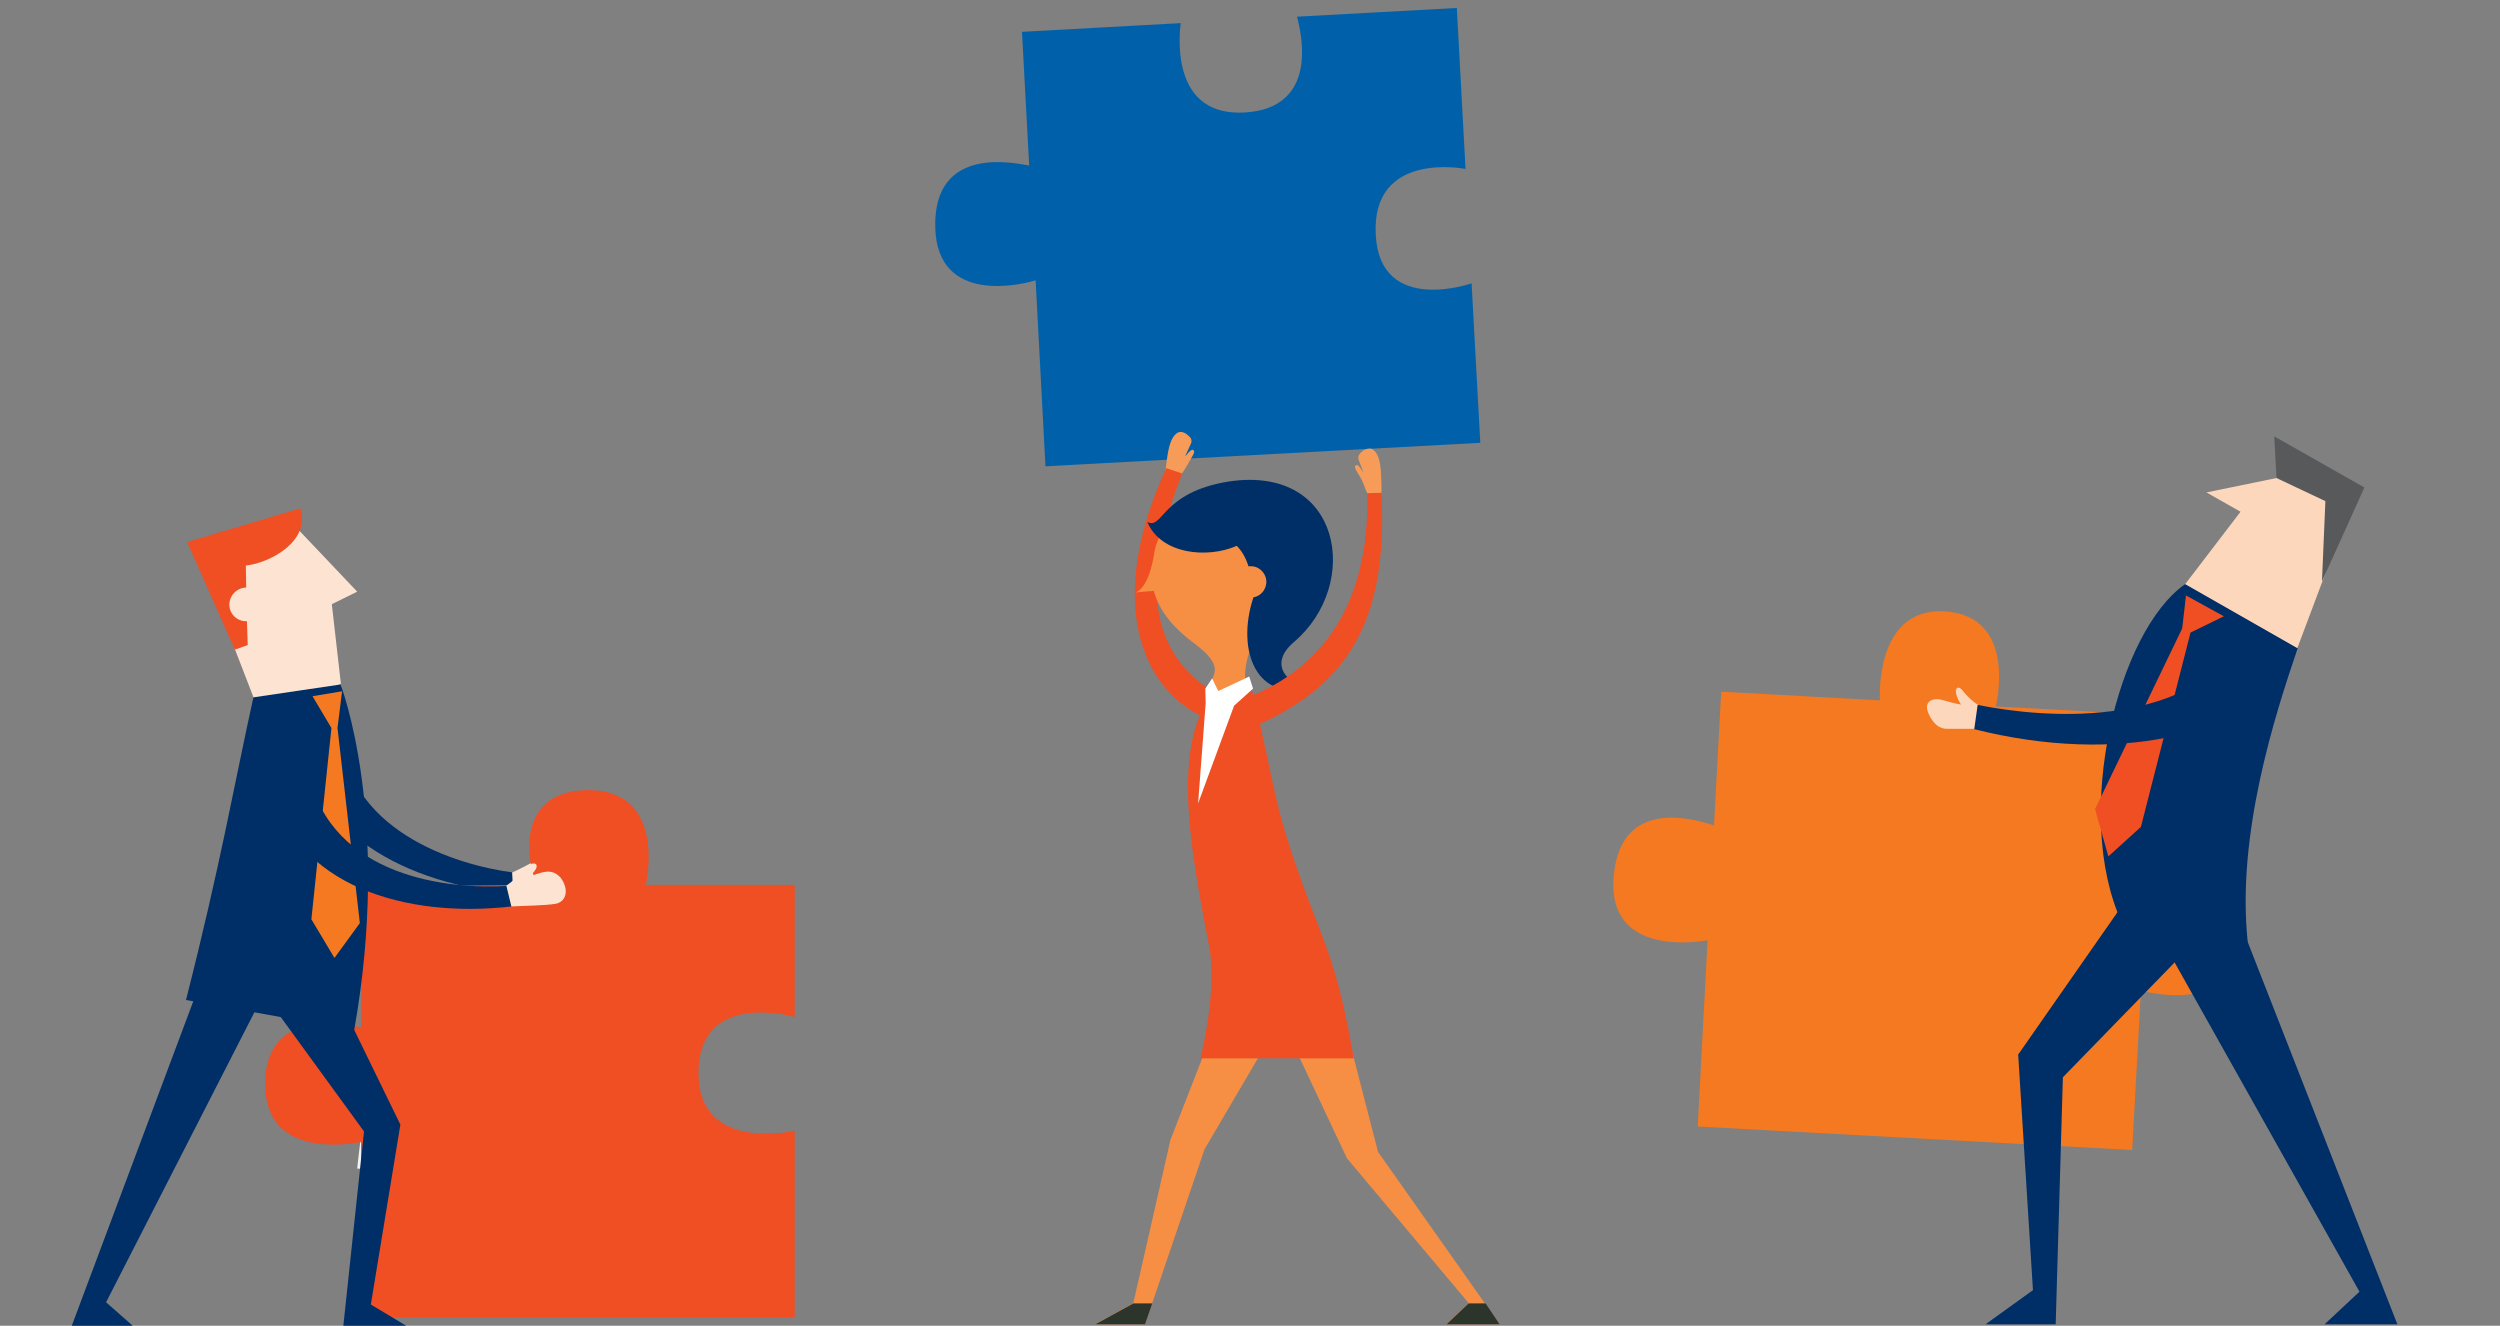
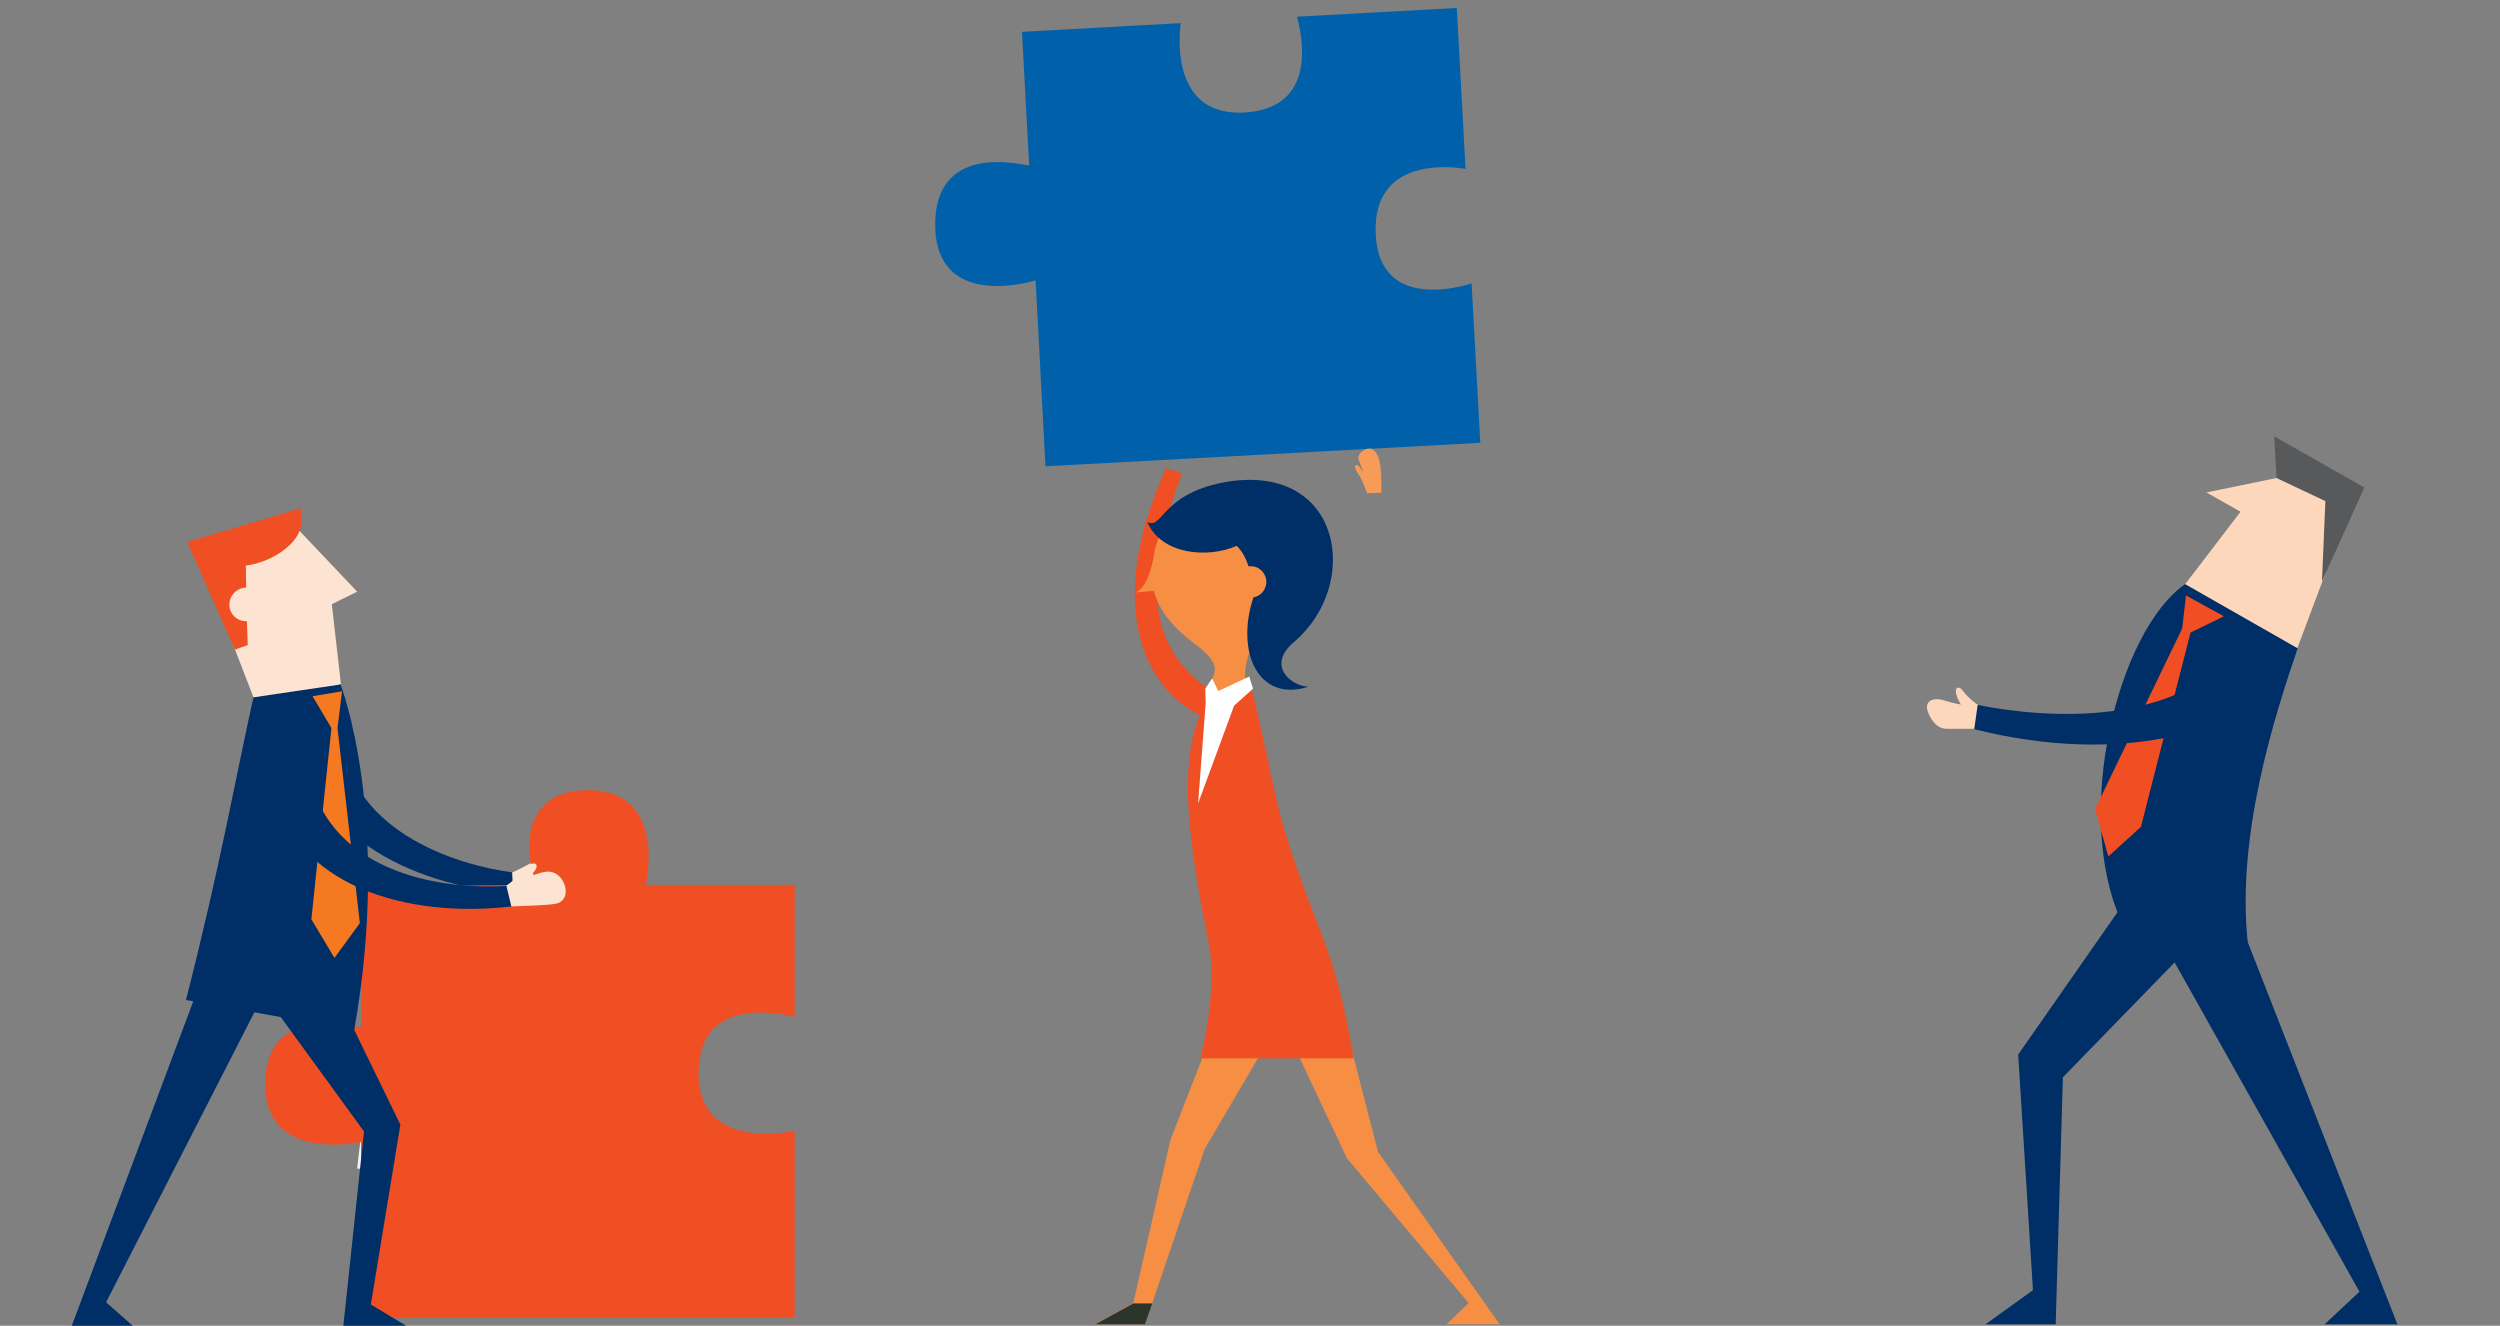
<svg xmlns="http://www.w3.org/2000/svg" version="1.1" id="_x31_" x="0px" y="0px" viewBox="0 0 660 350" style="enable-background:new 0 0 660 350;" xml:space="preserve">
  <rect x="0" y="0" width="660" height="350" fill="#808080" stroke="none" />
  <style type="text/css"> .st0{fill:#FDE4D2;} .st1{fill:#002E66;} .st2{fill:#F2F2F2;} .st3{fill:#F04E23;} .st4{fill:#0061AA;} .st5{fill:#F47920;} .st6{fill:#F79B58;} .st7{fill:#F68E44;} .st8{fill:#2C352B;} .st9{fill:#FFFFFF;} .st10{fill:#FCD7BC;} .st11{fill:#58595B;} </style>
  <g>
    <path class="st0" d="M135.3,230.3c1-0.4,4.3-2.1,5.3-2.7c2.7-1.5,4.1,0.7,0.2,2.5c4.3-1.2,7.1-2.2,9,0.9c1.6,3.3,0.5,6.5-2.6,6.5 c-3.1-0.1-8.3-1.2-11.5-1.6c-1.4-0.9-3.8-3.3-3.8-3.3L135.3,230.3z" />
    <path class="st1" d="M89.8,191.1c0.5,28.3,31,37.3,45.4,39.2l0.3,5.6c-27.5-2.2-55.4-16.2-56-43.7 C79.1,182.7,89.8,181.9,89.8,191.1z" />
  </g>
  <g>
    <path class="st2" d="M94.3,308.5c0,0,7.2-73.7,24.6-67.3c14.9,5.4-20.1,67.5-20.1,67.5L94.3,308.5z" />
  </g>
  <path class="st2" d="M529.4,323.2C529.4,323.2,529.4,323.2,529.4,323.2l-1.5,0c0,0,0,0,0,0L529.4,323.2z" />
  <g>
    <path class="st3" d="M95.3,271.2l0.4-37.2l46.3-0.4c-2.4-3.2-7.3-25,13.3-25c19.7,0,15.9,21.9,15.2,25h39.3v34.9 c0,0-25.4-7.4-25.4,14.8c0,21.2,25.4,15.2,25.4,15.2v49.3H95.7l-0.4-46.3c-3.6,0.7-25.3,4.2-25.3-15.3 C70,265.7,91.7,270.3,95.3,271.2z" />
  </g>
  <g>
    <path class="st4" d="M271.7,43.7l-1.9-35.3l41.9-2.3c-0.6,4.9-1.9,24.6,16.8,23.6c19.6-1.1,15.2-20.5,13.9-25.3l42.2-2.3l2.3,42.5 c0,0-24.9-5-23.7,17.4c1.1,21.3,25.3,12.8,25.3,12.8l2.3,42.1L276,123.1L273.4,74c-2.8,0.9-26,7-26.5-14 C246.4,37.7,268.9,43.3,271.7,43.7z" />
  </g>
  <g>
-     <path class="st5" d="M452.5,217.9l1.9-35.3l41.9,2.3c0,0-1.6-24.5,17-23.5c19.6,1.1,13.6,25.1,13.6,25.1l42.2,2.3l-2.3,42.5 c0,0,25.9-6.1,24.7,16.3c-1.1,21.3-26.3,13.9-26.3,13.9l-2.3,42.1l-114.7-6.2l2.6-49.2c-2.8,0.6-26.6,4.2-24.8-16.8 C427.9,209.1,449.7,217.1,452.5,217.9z" />
-   </g>
+     </g>
  <g>
-     <path class="st6" d="M311.3,125.9c0.6-0.5,2.2-3.1,2.7-4.1c0.9-1.6,1.7-2.6,1-3c-0.6-0.4-1.8,1.5-2.1,1.6l1.6-3.5 c0.2-1.1-0.3-1.5-0.9-2c-0.7-0.7-2-1.2-2.8-0.6c-1.1,0.7-2,2.2-2.6,6c-0.3,2-0.4,3.1-0.4,3.1l-0.2,1.7L311.3,125.9z" />
    <path class="st3" d="M318.6,189.7c-17-7.1-27.1-30.6-10.7-66.1l4.2,1.4c-7.5,18.9-13.9,45.9,10.3,58.9 C326.5,186.5,322.9,191.7,318.6,189.7z" />
  </g>
  <g>
    <polygon class="st7" points="352.9,261.8 363.8,304.1 395.9,349.6 381.9,349.6 387.7,344 355.6,305.8 337.6,267.6 348.4,263.6 " />
    <polygon class="st7" points="336.3,272.2 318,303.4 302.3,349.6 289.2,349.6 299.2,344 309,300.9 322.6,266 331.8,261.1 " />
    <path class="st7" d="M299.8,156.4c3.9-1.5,5-10.9,5-10.9c2.4-10.7,10.4-12.1,25.3-10.7c0,0,26.4,3.2,4.5,29.1 c-7.6,9-5.7,17.3-5.7,17.3l-6.9,2l-2.6-2.1c0.3-2.8,4.6-4.8-4.2-11.3c-4.9-3.6-9.1-8.2-10.6-13.8L299.8,156.4z" />
    <path class="st3" d="M319.8,183.3c-9.9,14-6.2,37.8-0.7,65.9c1.4,6.9,0.8,17.7-2.2,30.2h40.5c-3.5-19.8-5.9-26.1-10.4-37.7 c-11.5-29.8-9.6-31.6-16.7-60.4L319.8,183.3z" />
    <g>
-       <polygon class="st8" points="381.9,349.6 387.7,344.1 392.2,344.1 395.9,349.6 " />
-     </g>
+       </g>
    <g>
      <polygon class="st8" points="289.2,349.6 299.2,344.1 304.2,344.1 302.3,349.6 " />
    </g>
    <g>
      <path class="st1" d="M324.5,127.1c29.9-4.4,34.9,27.3,17.1,42.4c-7.4,6.3-0.7,11.6,3.8,11.8c-13.1,4.2-19.3-9-14.5-23.6 c1.8-0.3,3.2-1.8,3.4-3.7c0.2-2.3-1.5-4.3-3.7-4.5c-0.3,0-0.7,0-1,0c-0.7-2.2-1.7-4-3.1-5.4c-7.7,3.4-20,2.3-23.6-6.3 C307,140,306.6,129.9,324.5,127.1z" />
    </g>
    <polygon class="st9" points="318.3,185.6 318.2,181.8 320,179.1 321.6,182.4 321.7,182.4 329.8,178.6 330.8,181.8 325.8,186.3 316.3,212.1 " />
    <g>
-       <path class="st3" d="M334.4,190.3c19.8-9.8,32.2-24.5,30.3-60.3l-3.7,0.2c0.5,30-12.3,46.2-31.5,53.9 C324.5,186,328.7,193.5,334.4,190.3z" />
      <path class="st6" d="M361,130.2c-0.5-0.6-1-2.9-2-4.4c-1-1.6-1.7-2.6-1-3c0.7-0.4,1.6,1.7,1.9,1.8l-1.3-3.4 c-0.1-1.1,0.5-1.6,1.1-2.1c0.8-0.6,2.1-1,2.9-0.3c1,0.8,1.8,2.4,2,6.3c0.1,2,0.1,3.2,0.1,3.2l0,1.8L361,130.2z" />
    </g>
  </g>
  <g>
    <path class="st1" d="M576.9,154.2c-17.7,12.2-29.9,60.6-16.8,89.2l33.3,5.3c-3-28.3,7.1-59.7,13.2-77.6L576.9,154.2z" />
    <g>
      <polygon class="st10" points="601,126.2 582.5,130 591.5,135.1 576.9,154.2 606.5,171.1 622.2,129.3 606.4,120.3 " />
      <polygon class="st11" points="601,126.2 600.4,115.2 624.2,128.7 613,153.5 613.9,132.3 " />
    </g>
    <polygon class="st1" points="593.4,248.7 632.9,349.6 613.7,349.6 622.9,341 569.9,246.6 585.5,236.7 " />
    <polygon class="st1" points="580.6,247.4 544.6,284.4 542.7,349.6 524.2,349.6 536.7,340.6 532.8,278.4 559.1,240.7 569.4,236.7 " />
    <polygon class="st3" points="577.1,157.2 587.1,162.7 578.3,167 565.2,218.3 556.6,226.1 553.1,213.6 576.1,165.9 " />
    <g>
      <path class="st10" d="M522.2,186.1c-1.3-0.8-3.1-2.5-3.9-3.6c-1.5-2.1-3.2-0.7-0.6,3.5c-1.9-0.3-3.4-0.8-4.9-1.2 c-1.9-0.6-5.2-0.1-3.7,3.5c0.7,1.6,2.1,4.1,4.9,4.1c3.2,0,4.6,0,7.3,0l1.2-3L522.2,186.1z" />
      <path class="st1" d="M600.8,179.5c-9.7,13.7-41.2,22.7-79.6,13l0.9-6.4c17.4,3.5,53.3,6.4,70.1-16.4 C595.8,164.3,607,169.9,600.8,179.5z" />
    </g>
  </g>
  <g>
    <polygon class="st0" points="90,180.6 87.6,159.5 94.3,156.2 75.7,136.6 51.9,145.2 68.2,187.4 " />
    <g>
      <path class="st3" d="M49.4,143.1L62,171.5l3.4-1.2l-0.2-6.3c-1.9,0.1-3.7-1-4.4-2.9c-0.8-2.3,0.4-4.8,2.7-5.7 c0.5-0.2,1-0.3,1.5-0.3l-0.1-5.8c6.1-0.6,17.2-6.3,14.4-15.1L49.4,143.1z" />
    </g>
  </g>
  <polygon class="st1" points="52.2,261.2 18.8,350.4 35.5,350.4 28,343.8 70.3,261.1 59.6,251.1 " />
  <polygon class="st1" points="68.8,261.2 96.1,298.7 90.6,350.4 107.9,350.4 97.9,344.4 105.7,296.9 88.1,260.8 78.6,251.1 " />
  <path class="st1" d="M66.9,184.1l23-3.4c0,0,13.6,34.9,3.6,91.3l-44.4-8C58.3,227.9,62,206.2,66.9,184.1z" />
  <polygon class="st5" points="90.3,182.5 82.5,183.8 87.5,192.2 82.2,242.7 88.3,252.9 95,243.7 89.1,192.2 " />
  <g>
    <path class="st0" d="M133.7,233.8c1.7-1.2,2.8-2.2,4-3.7c3.1-3.9,6.2-1.9,1.8,1.4c3.6-1.2,6-2.5,8.5,0.2c2.2,2.9,1.7,6.3-1.3,6.9 c-3.1,0.5-8.4,0.5-11.6,0.7c-1.6-0.7-4.4-2.5-4.4-2.5L133.7,233.8z" />
    <path class="st1" d="M81.5,204.2c6,27.7,37.6,30.6,52.2,29.7l1.3,5.4c-27.4,3.2-57.5-5.2-63.4-32C69.3,198,79.7,195.1,81.5,204.2z" />
  </g>
</svg>